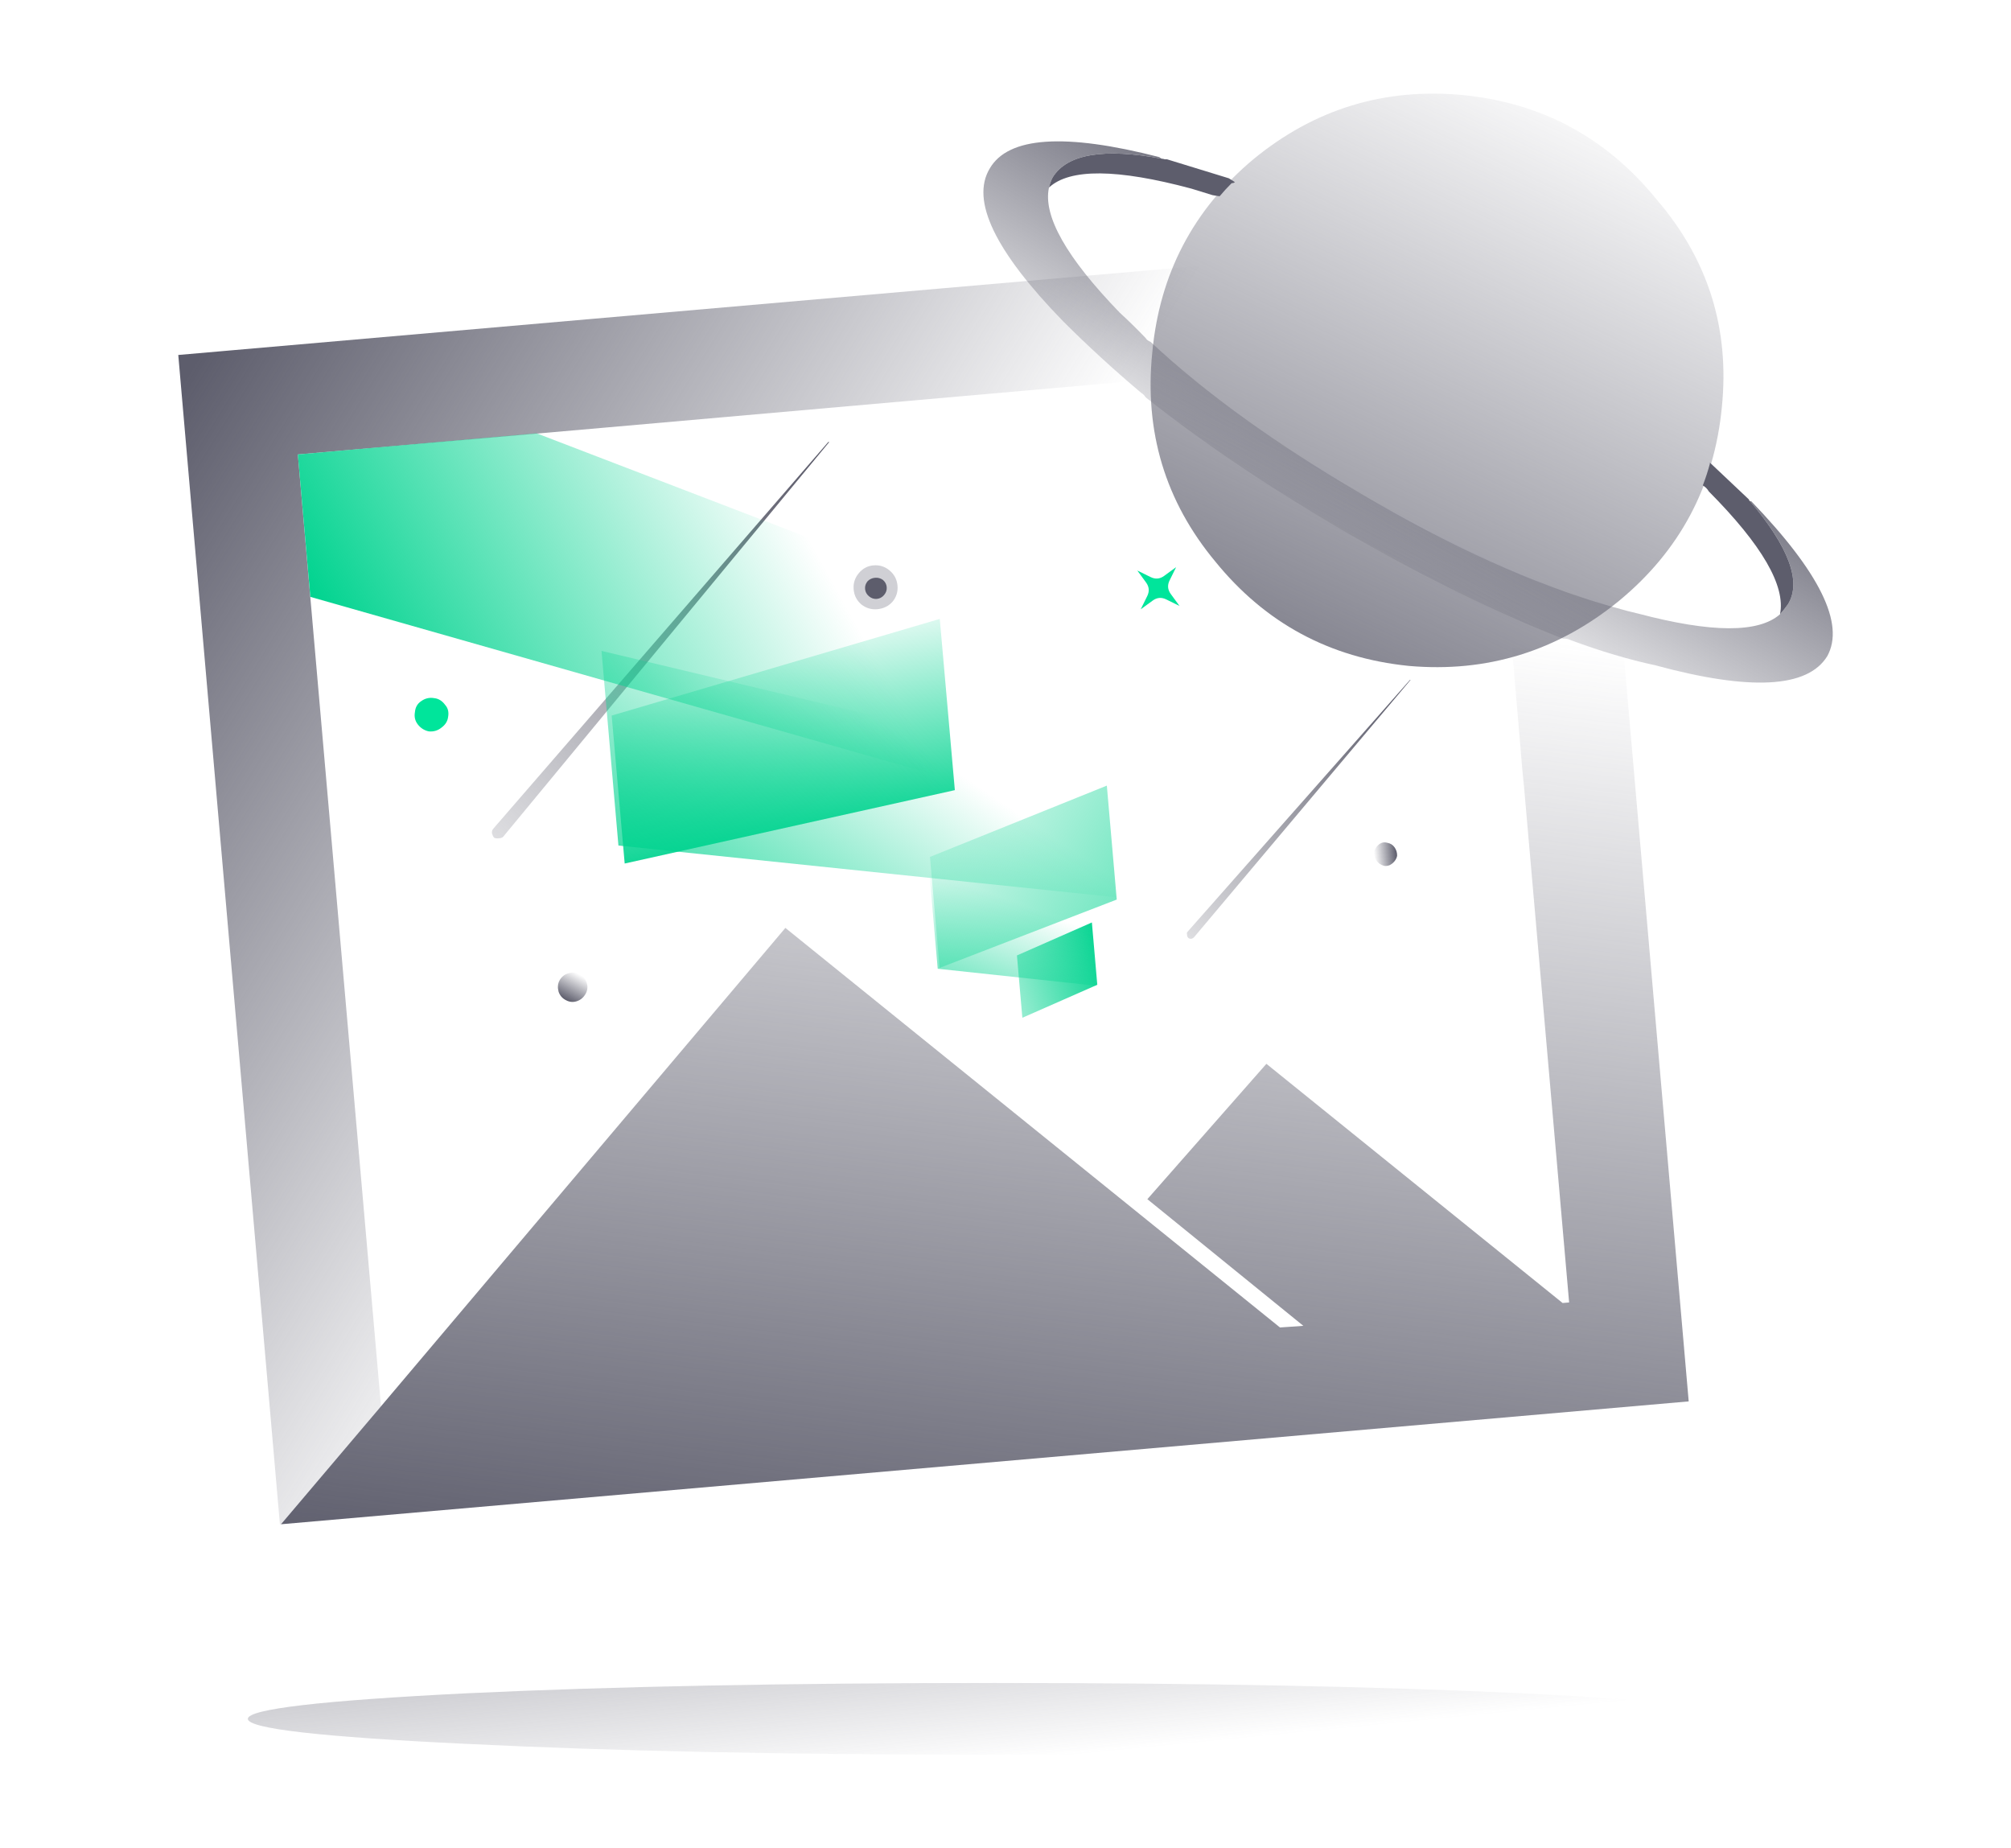
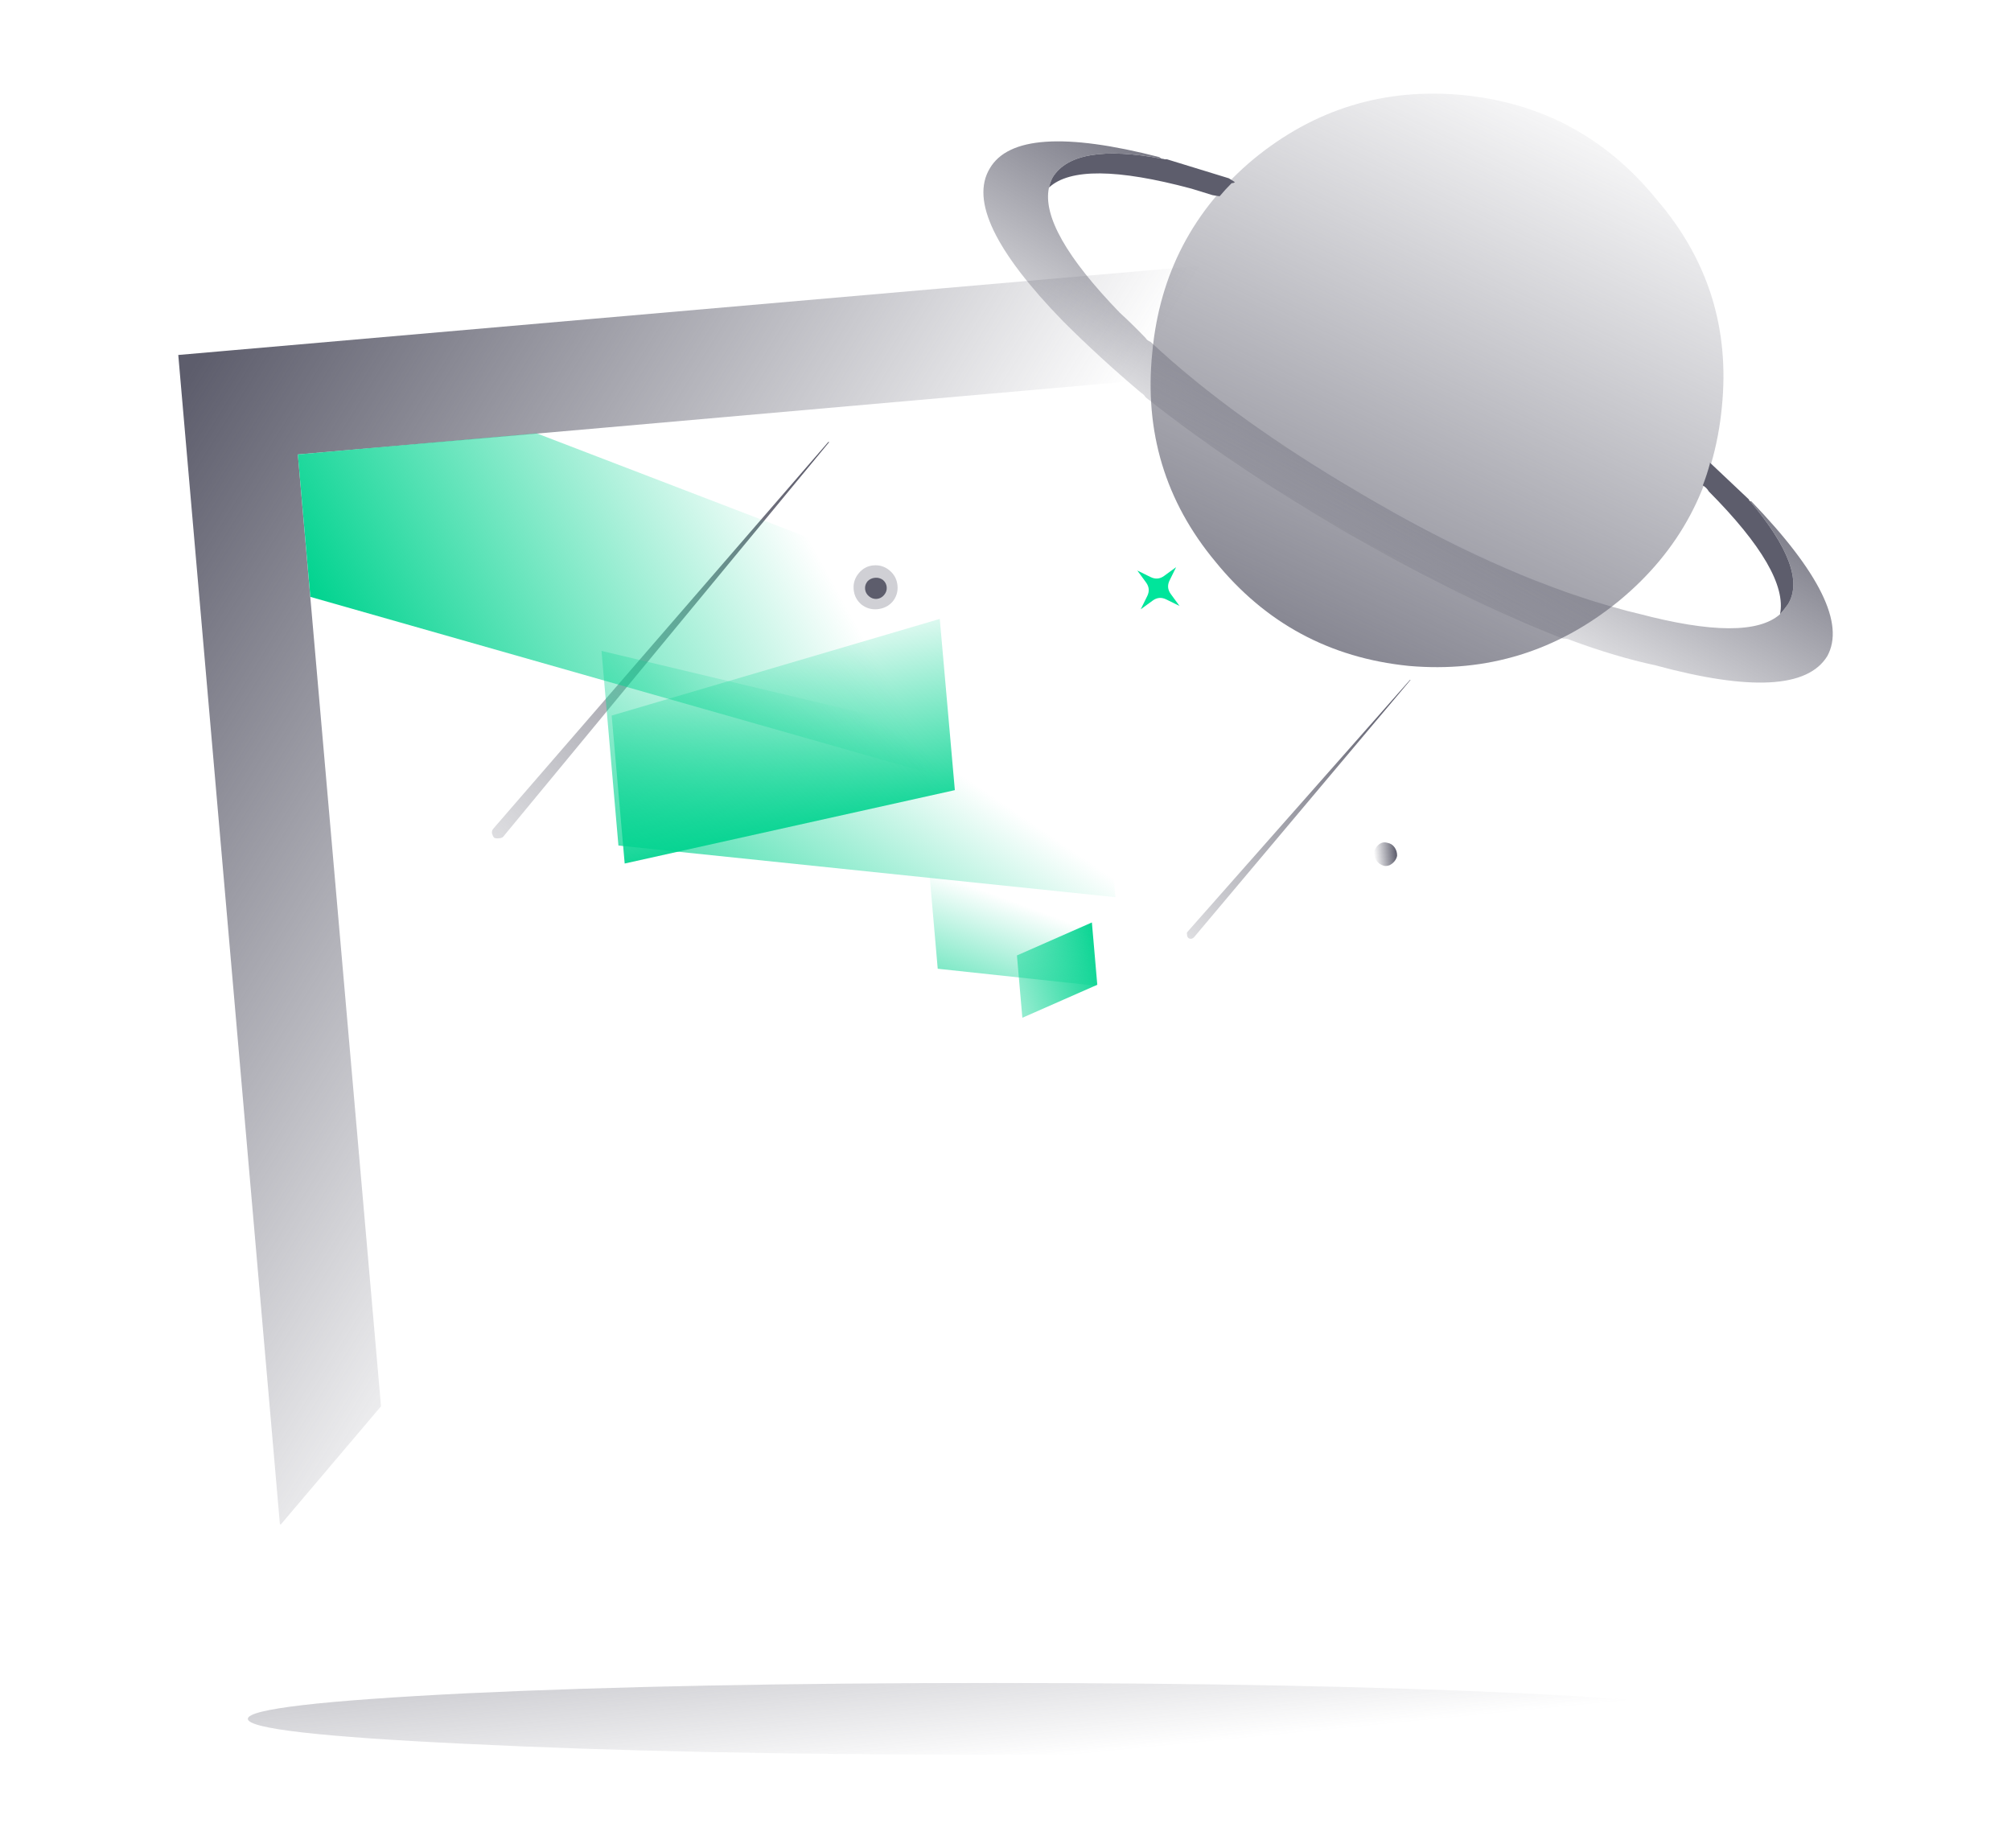
<svg xmlns="http://www.w3.org/2000/svg" width="185" height="170" preserveAspectRatio="none">
  <defs>
    <linearGradient id="a" x1="12.288" x2="-50.388" y1="182.163" y2="143.137" gradientUnits="userSpaceOnUse">
      <stop offset="0%" stop-color="#5D5D6C" stop-opacity="0" />
      <stop offset="100%" stop-color="#5D5D6C" />
    </linearGradient>
    <linearGradient id="b" x1="85.762" x2="73.938" y1="52.038" y2="148.763" gradientUnits="userSpaceOnUse">
      <stop offset="0%" stop-color="#5D5D6C" stop-opacity="0" />
      <stop offset="100%" stop-color="#5D5D6C" />
    </linearGradient>
    <linearGradient id="c" x1="649.663" x2="616.238" y1="14.563" y2="84.737" gradientUnits="userSpaceOnUse">
      <stop offset="0%" stop-color="#5D5D6C" stop-opacity="0" />
      <stop offset="100%" stop-color="#5D5D6C" />
    </linearGradient>
    <linearGradient id="d" x1="615.8" x2="632" y1="56.538" y2="28.262" gradientUnits="userSpaceOnUse">
      <stop offset="0%" stop-color="#5D5D6C" stop-opacity="0" />
      <stop offset="100%" stop-color="#5D5D6C" />
    </linearGradient>
    <linearGradient id="e" x1="1215.487" x2="1211.612" y1="480.8" y2="441.2" gradientUnits="userSpaceOnUse">
      <stop offset="0%" stop-color="#5D5D6C" stop-opacity="0" />
      <stop offset="100%" stop-color="#5D5D6C" />
    </linearGradient>
    <linearGradient id="f" x1="1453.2" x2="1478.6" y1="666.788" y2="639.512" gradientUnits="userSpaceOnUse">
      <stop offset="0%" stop-color="#5D5D6C" stop-opacity="0" />
      <stop offset="100%" stop-color="#5D5D6C" />
    </linearGradient>
    <linearGradient id="g" x1="1250.975" x2="1253.225" y1="643.925" y2="647.275" gradientUnits="userSpaceOnUse">
      <stop offset="0%" stop-color="#5D5D6C" stop-opacity="0" />
      <stop offset="100%" stop-color="#5D5D6C" />
    </linearGradient>
    <linearGradient id="h" x1="286.025" x2="287.975" y1="119.15" y2="119.15" gradientUnits="userSpaceOnUse">
      <stop offset="0%" stop-color="#5D5D6C" stop-opacity="0" />
      <stop offset="100%" stop-color="#5D5D6C" />
    </linearGradient>
    <linearGradient id="i" x1="1386.387" x2="1424.813" y1="660.438" y2="618.463" gradientUnits="userSpaceOnUse">
      <stop offset="0%" stop-color="#5D5D6C" stop-opacity="0" />
      <stop offset="100%" stop-color="#5D5D6C" />
    </linearGradient>
    <linearGradient id="j" x1="644.613" x2="603.288" y1="959.388" y2="966.813" gradientUnits="userSpaceOnUse">
      <stop offset="0%" stop-color="#00D38F" />
      <stop offset="100%" stop-color="#00D38F" stop-opacity="0" />
    </linearGradient>
    <linearGradient id="k" x1="643.675" x2="569.725" y1="940.563" y2="915.638" gradientUnits="userSpaceOnUse">
      <stop offset="0%" stop-color="#00D38F" />
      <stop offset="100%" stop-color="#00D38F" stop-opacity="0" />
    </linearGradient>
    <linearGradient id="l" x1="596.763" x2="609.138" y1="972.288" y2="919.712" gradientUnits="userSpaceOnUse">
      <stop offset="0%" stop-color="#00D38F" />
      <stop offset="100%" stop-color="#00D38F" stop-opacity="0" />
    </linearGradient>
    <linearGradient id="m" x1="508.725" x2="572.075" y1="946.712" y2="882.587" gradientUnits="userSpaceOnUse">
      <stop offset="0%" stop-color="#00D38F" />
      <stop offset="100%" stop-color="#00D38F" stop-opacity="0" />
    </linearGradient>
    <linearGradient id="n" x1="1059.362" x2="1054.737" y1="615.45" y2="582.95" gradientUnits="userSpaceOnUse">
      <stop offset="0%" stop-color="#00D38F" />
      <stop offset="100%" stop-color="#00D38F" stop-opacity="0" />
    </linearGradient>
    <linearGradient id="o" x1="491.25" x2="528.55" y1="310.438" y2="289.763" gradientUnits="userSpaceOnUse">
      <stop offset="0%" stop-color="#00D38F" />
      <stop offset="100%" stop-color="#00D38F" stop-opacity="0" />
    </linearGradient>
  </defs>
  <path fill="url(#a)" d="M136.7 32.25q4.9-5.95 9.3-10.9L16.4 32.65l9.35 107.55h.1l9.2-10.85L27.4 41.8l28.05-2.45 47.7-4.2 7.6-.65 25.3-2.2.65-.05z" />
-   <path fill="url(#b)" d="M146 21.35q-4.4 4.95-9.3 10.9l2.55 29.15.8 9.45.15 1.5 4.15 47.45-.6.05-27.25-22-10.95 12.45 14.35 11.65-2.15.15-45.5-36.75-37.2 44-9.2 10.85 129.5-11.3L146 21.35z" />
  <path fill="url(#c)" d="M644.1 19.9q-6.9-8.5-17.75-9.6-10.9-1.05-19.35 5.9-8.3 6.95-9.3 17.8-1.1 10.9 5.8 19.2 6.9 8.5 17.8 9.6 10.8.95 19.3-5.95 8.45-6.95 9.5-17.85 1.1-10.85-6-19.1z" transform="translate(-491.7 -1.55)" />
  <path fill="#5D5D6C" d="M96.85 16.3q-.2.35-.35.95 2.85-2.65 13.1.1.95.3 1.95.6.25.05.65.1.5-.6 1.1-1.2.2 0 .3-.1-.3-.2-.55-.35-2.95-.9-5.7-1.75h-.2q-.15-.05-.25-.05-8.05-1.5-10.05 1.7M161 46.1q-.1-.05-.1-.15-1.75-1.65-3.6-3.4v.1q-.25.95-.65 2 .35.2.55.55 7.35 7.4 6.55 11.3.4-.45.75-.95 1.85-3.1-3.5-9.45z" />
  <path fill="url(#d)" d="M653.4 47.65h-.1q5.35 6.35 3.5 9.45-.35.5-.75.95-2.95 2.6-13-.05-1.1-.25-2.1-.55-.4-.1-.55-.15-10.6-3.05-23-10.4-11.7-6.85-19.25-13.9-.35-.15-.45-.35-1.2-1.25-2.4-2.35-7.35-7.6-6.5-11.5.15-.6.35-.95 2-3.2 10.05-1.7-.15-.05-.25-.15-13.05-3.35-15.6 1.05-2.65 4.4 6.75 14.05 3.35 3.35 7.2 6.6.2.1.4.4 7.6 6.05 17.9 12.1 11 6.4 20.5 10.1.35-.05.75.15 4.05 1.5 7.75 2.3 13.1 3.55 15.8-.85 2.45-4.45-7-14.25z" transform="translate(-492.3 -1.55)" />
  <path fill="url(#e)" d="M1286.2 476.55q0-1.35-20.15-2.35-20.15-.95-48.55-.95-28.45 0-48.6.95-20.1 1-20.1 2.35t20.1 2.3q20.15 1 48.6 1 28.4 0 48.55-1 20.15-.95 20.15-2.3z" transform="translate(-1126 -318.45)" />
  <path fill="url(#f)" d="M1480.05 638.5q0-.05-.05 0l-20.45 23.15q-.1.1-.05.25 0 .2.1.3.1.1.25.1t.3-.15l19.9-23.65z" transform="translate(-1350.3 -575.95)" />
-   <path fill="#00E59B" d="M38.735 64.499q-.502.339-.563.994-.12.66.278 1.158.398.497 1 .621.655.061 1.152-.337.556-.403.622-1 .12-.66-.273-1.098-.403-.556-1-.622-.66-.12-1.216.284z" />
-   <path fill="url(#g)" d="M1251.1 643.8q-.75.45-.95 1.3-.2.8.25 1.5.5.75 1.3.95.8.2 1.5-.25.75-.45.95-1.3.15-.85-.25-1.5-.5-.75-1.3-.9-.85-.2-1.5.2z" transform="matrix(-.659 .058 .058 .659 840.4 -407.25)" />
  <path fill="#00E59B" d="M108.197 52.164l-1.094.801q-.597.44-1.26.11l-1.217-.599.8 1.094q.441.597.111 1.26l-.6 1.217 1.095-.8q.597-.441 1.26-.111l1.217.6-.801-1.095q-.44-.597-.11-1.26l.6-1.217z" />
  <path fill="#5D5D6C" fill-opacity=".286" d="M80.345 52.002q-.797.07-1.342.72-.545.65-.471 1.496.074.846.723 1.391.646.496 1.442.426.847-.074 1.396-.674.546-.65.472-1.496-.074-.846-.724-1.392-.65-.545-1.496-.47z" />
  <path fill="#5D5D6C" d="M80.495 53.143q-.399.035-.676.31-.272.325-.237.723.034.398.36.671.324.273.722.238.399-.035.671-.36.273-.325.238-.723-.035-.398-.36-.67-.32-.224-.718-.189z" />
  <path fill="url(#h)" d="M286.5 118.3q-.35.25-.45.6-.05.4.15.75t.6.5q.4.1.75-.15t.45-.6q.05-.4-.15-.75t-.6-.45q-.4-.15-.75.1z" transform="matrix(1.065 -.093 .093 1.065 -189.3 -21.65)" />
  <path fill="url(#i)" d="M1426.55 616.65q.05 0 0-.05h-.05l-30.8 35.55q-.15.15-.15.4.05.25.2.45.2.1.45.05.2 0 .35-.1l.05-.05 29.95-36.25z" transform="translate(-1350.3 -575.95)" />
  <path fill="url(#j)" d="M637 925.85l-18.8 8.2v17.8l18.8-8.2v-17.8z" transform="matrix(.379 -.021 .028 .322 -166.9 -199.9)" />
-   <path fill="url(#k)" d="M610.45 925.65V893.1l-25.5 17.2V942l25.5-16.35z" transform="matrix(.657 -.04 .028 .322 -324.25 -190.9)" />
  <path fill="url(#l)" d="M637 912.3h-52.05v29.8H637v-29.8z" transform="matrix(.28 .03 .028 .322 -103.9 -231.8)" />
-   <path fill="url(#m)" d="M610.45 889.7l-119-50.1v55.6l119 30.65V889.7z" transform="matrix(.377 -.043 .028 .322 -153.45 -189.35)" />
+   <path fill="url(#m)" d="M610.45 889.7l-119-50.1v55.6l119 30.65V889.7" transform="matrix(.377 -.043 .028 .322 -153.45 -189.35)" />
  <g>
    <path fill="url(#n)" d="M1013.9 619.5l37.95-7.65v-23.9l-37.95 10.9v20.65z" transform="matrix(.812 -.045 .058 .659 -801.75 -283.2)" />
  </g>
  <g>
    <path fill="url(#o)" d="M477.85 275.4l1.15 13.1 59.35 16.9-1.55-17.75-37-14.2-21.95 1.95z" transform="translate(-450.45 -233.6)" />
  </g>
</svg>